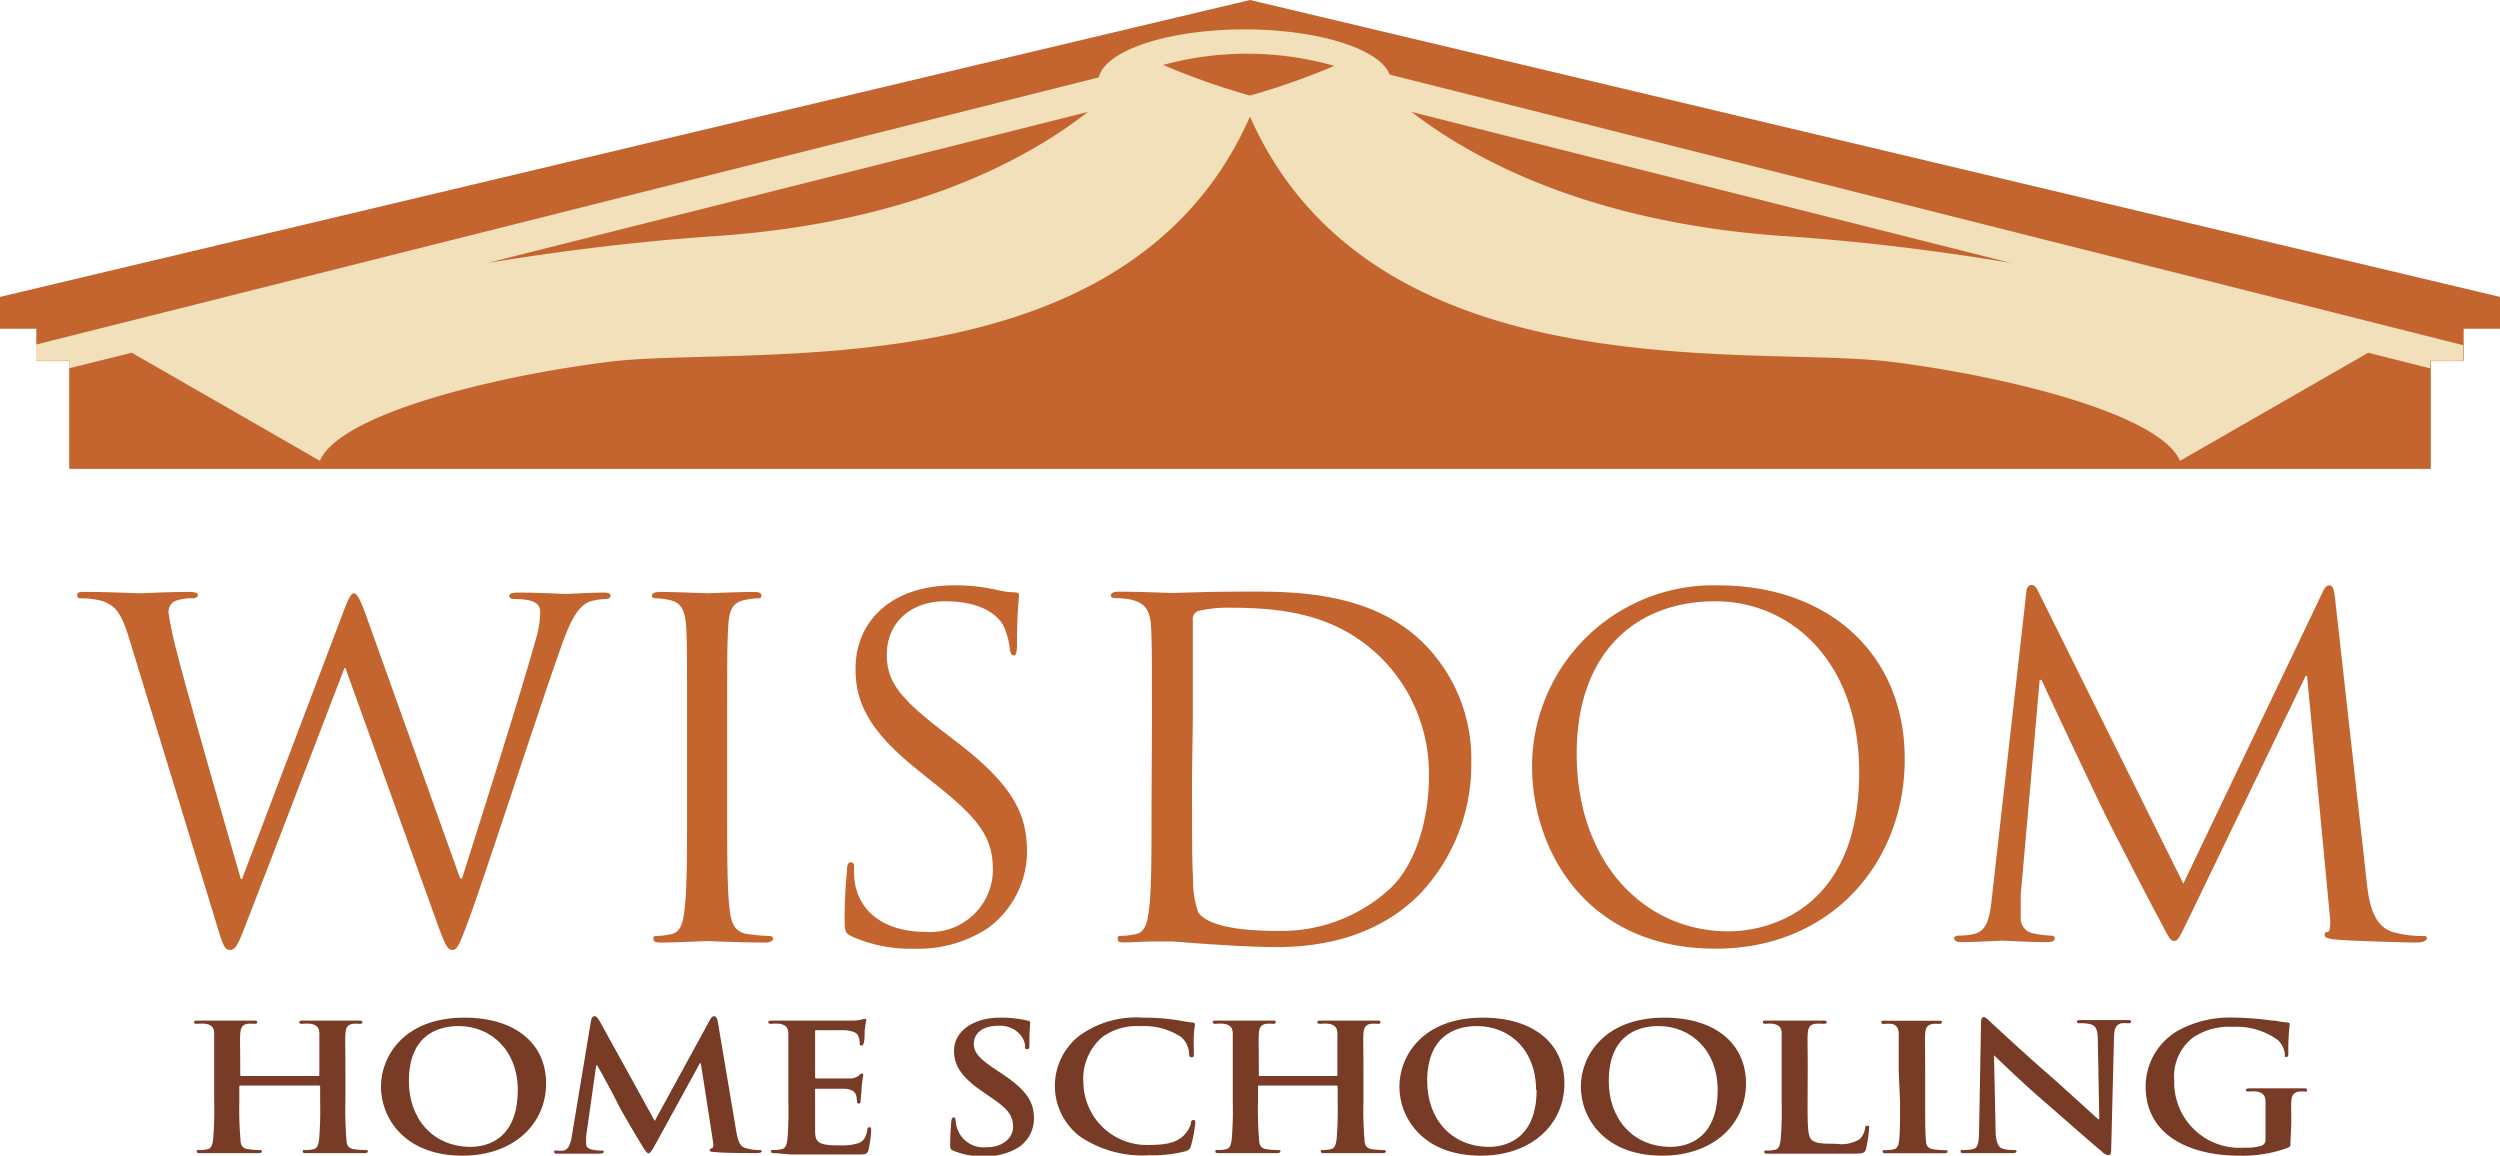
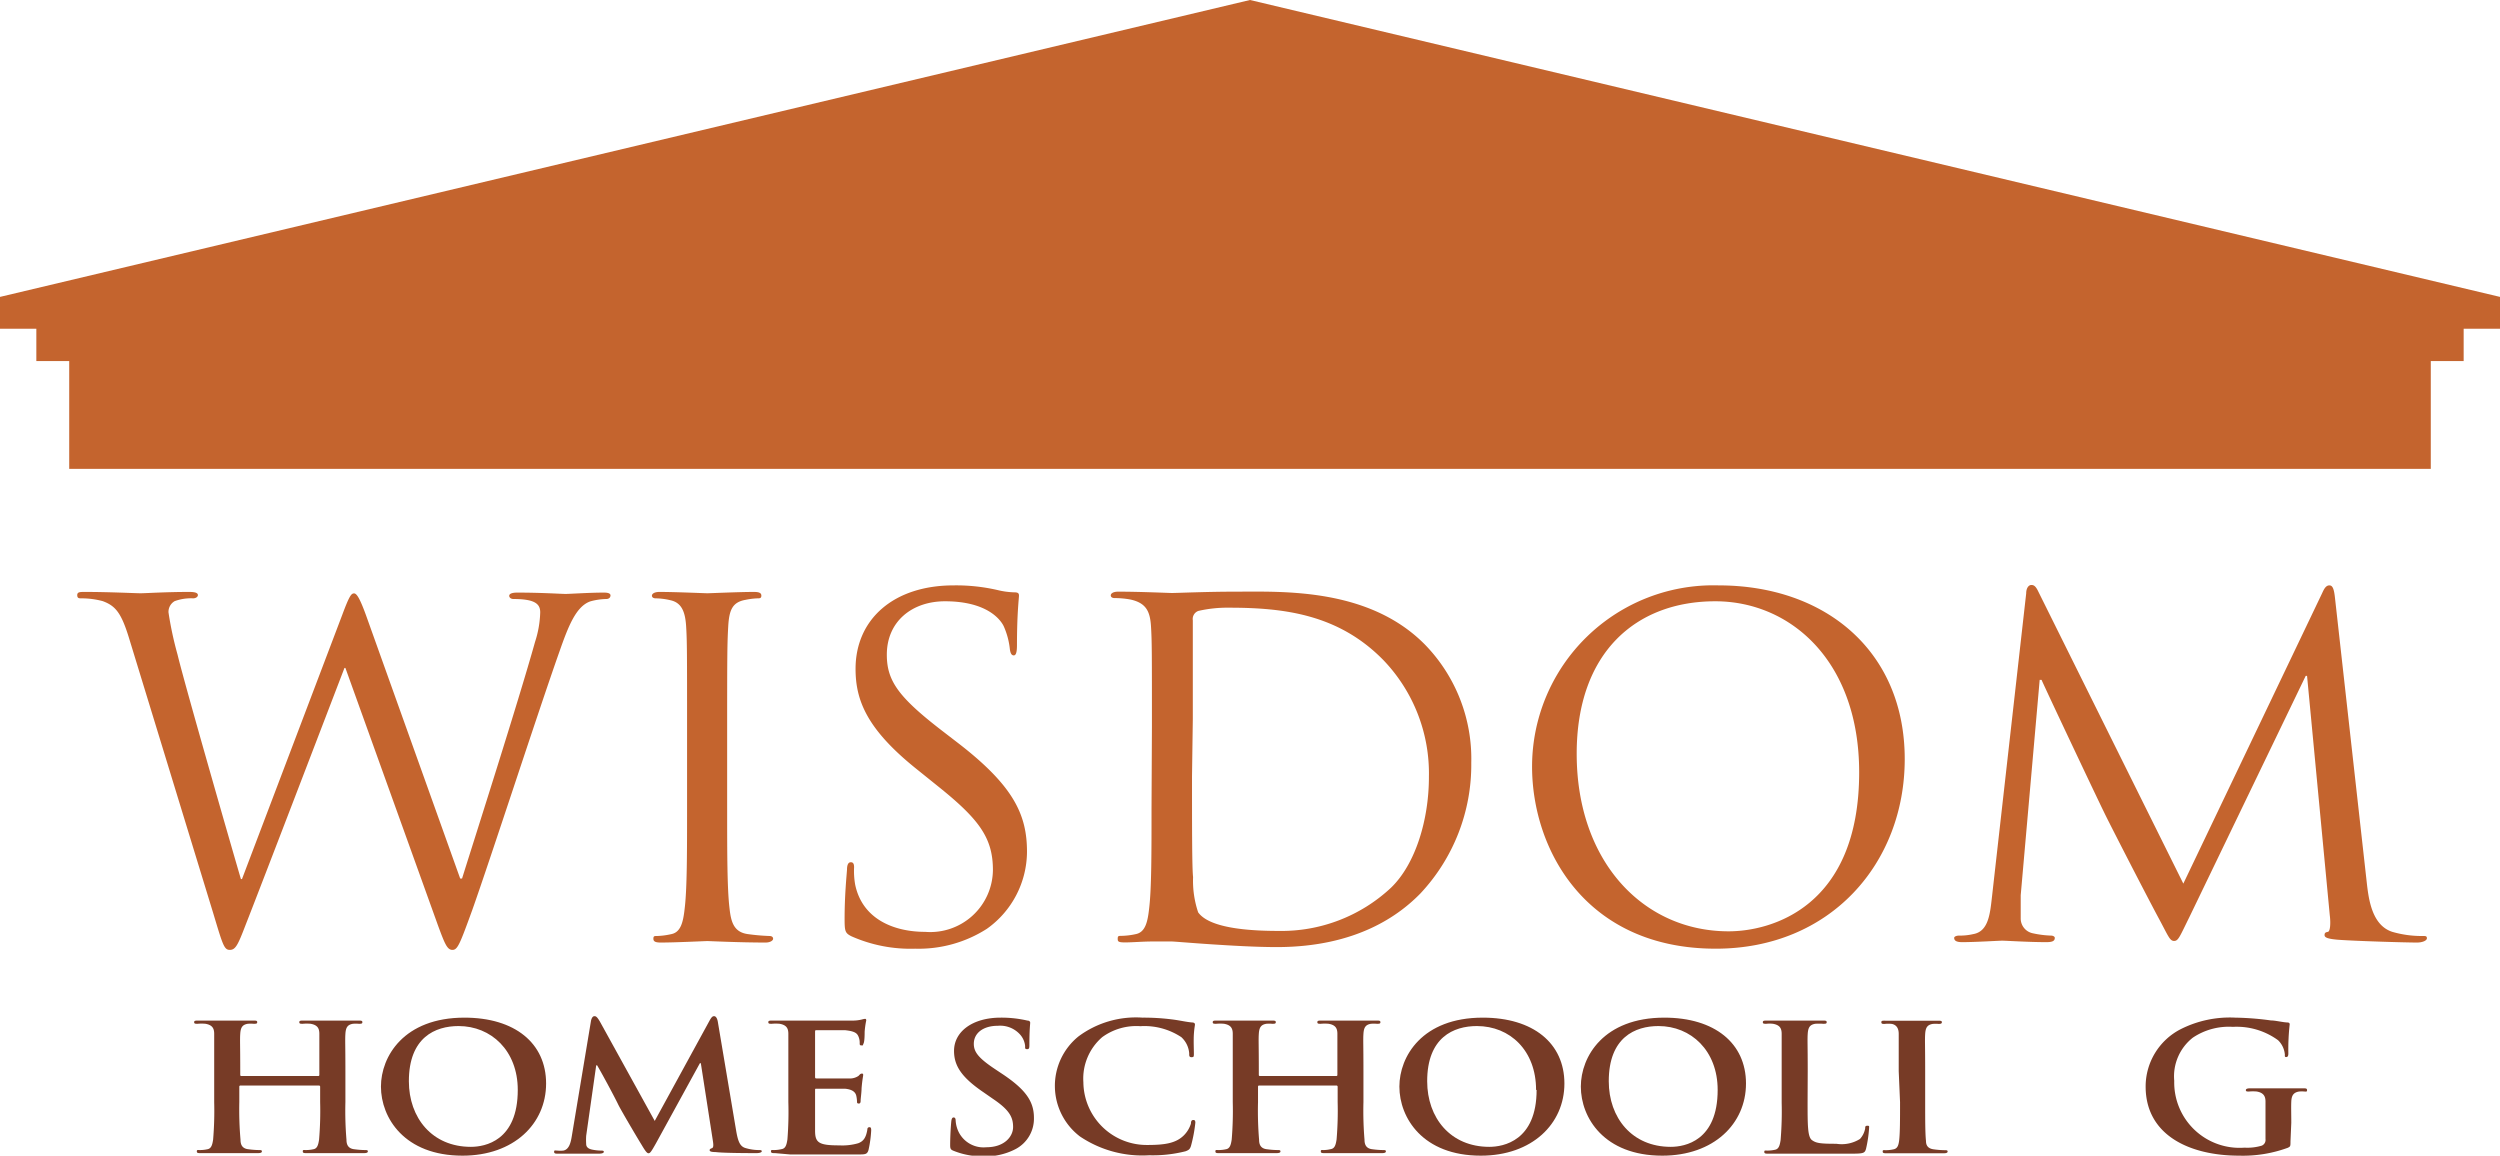
<svg xmlns="http://www.w3.org/2000/svg" viewBox="0 0 187.1 86.49">
  <defs>
    <style>.cls-1{fill:#c4642e;}.cls-2{fill:#773b26;}.cls-3{fill:#f2e0bb;}</style>
  </defs>
  <g id="Layer_2" data-name="Layer 2">
    <g id="Layer_1-2" data-name="Layer 1">
      <path class="cls-1" d="M34.44,65.75h.14c1-3.2,4.22-13.26,5.46-17.7a7.8,7.8,0,0,0,.39-2.22c0-.63-.39-1-2-1-.18,0-.32-.1-.32-.24s.18-.24.6-.24c1.81,0,3.3.1,3.62.1s1.77-.1,2.87-.1c.32,0,.49.07.49.21s-.1.27-.32.27a4.73,4.73,0,0,0-1.2.18c-1.06.38-1.63,1.84-2.3,3.75-1.56,4.4-5.14,15.44-6.52,19.33-.93,2.56-1.1,3-1.49,3s-.57-.45-1.07-1.8l-6.94-19.3h-.07c-1.28,3.33-6.13,16-7.41,19.26-.56,1.46-.74,1.84-1.17,1.84s-.53-.38-1.24-2.74L9.64,47.7c-.57-1.84-1-2.36-1.95-2.71a6.1,6.1,0,0,0-1.6-.21c-.17,0-.31,0-.31-.24s.21-.24.56-.24c1.84,0,3.79.1,4.18.1s1.88-.1,3.65-.1c.5,0,.64.1.64.24s-.18.24-.35.24a3.53,3.53,0,0,0-1.39.21.93.93,0,0,0-.46.84A26.07,26.07,0,0,0,13.29,49c.53,2.22,4.21,15,4.74,16.79h.08L25.62,46c.53-1.42.67-1.59.88-1.59s.46.45.89,1.63Z" />
      <path class="cls-1" d="M54.42,60.47c0,3.33,0,6.07.18,7.53.11,1,.32,1.77,1.38,1.91a15.8,15.8,0,0,0,1.6.14c.21,0,.28.1.28.21s-.18.28-.57.28c-1.94,0-4.18-.11-4.35-.11s-2.41.11-3.48.11c-.39,0-.56-.07-.56-.28s.07-.21.28-.21a5.5,5.5,0,0,0,1.06-.14c.71-.14.89-.9,1-1.91.18-1.46.18-4.2.18-7.53V54.36c0-5.41,0-6.38-.07-7.49S51,45.1,50.17,44.92a5,5,0,0,0-1.1-.14c-.14,0-.28-.06-.28-.2s.18-.28.57-.28c1.17,0,3.4.1,3.58.1s2.41-.1,3.47-.1c.39,0,.57.07.57.28s-.15.2-.29.2a5.31,5.31,0,0,0-.88.11c-1,.17-1.24.76-1.31,2s-.08,2.08-.08,7.49Z" />
      <path class="cls-1" d="M63.74,70.08c-.49-.24-.53-.38-.53-1.31,0-1.74.14-3.13.18-3.68,0-.39.11-.56.28-.56s.25.1.25.38A5.83,5.83,0,0,0,64,66.2c.53,2.57,2.87,3.54,5.24,3.54a4.69,4.69,0,0,0,5.07-4.62c0-2.39-1-3.78-4.08-6.25l-1.59-1.28c-3.76-3-4.61-5.17-4.61-7.53,0-3.71,2.84-6.25,7.34-6.25a13.83,13.83,0,0,1,3.29.35,5.82,5.82,0,0,0,1.24.17c.29,0,.36.07.36.25s-.15,1.32-.15,3.68c0,.55-.07.79-.24.79s-.25-.17-.29-.45a5.62,5.62,0,0,0-.46-1.73C74.94,46.49,74,45,70.72,45c-2.44,0-4.35,1.49-4.35,4,0,2,.92,3.23,4.32,5.83l1,.77c4.18,3.22,5.17,5.38,5.17,8.15a7.11,7.11,0,0,1-3,5.76A9.47,9.47,0,0,1,68.49,71,10.91,10.91,0,0,1,63.74,70.08Z" />
      <path class="cls-1" d="M86.21,54.36c0-5.41,0-6.38-.07-7.49s-.36-1.74-1.53-2a6.61,6.61,0,0,0-1.2-.11c-.14,0-.28-.06-.28-.2s.17-.28.56-.28c1.6,0,3.83.1,4,.1.42,0,2.65-.1,4.78-.1,3.51,0,10-.31,14.21,4a12.25,12.25,0,0,1,3.43,8.81,14.07,14.07,0,0,1-3.82,9.79c-1.53,1.56-4.71,4-10.74,4-1.52,0-3.4-.11-4.92-.21s-2.77-.21-2.94-.21-.68,0-1.42,0-1.53.07-2.06.07-.56-.07-.56-.28.07-.21.28-.21A5.5,5.5,0,0,0,85,69.91c.71-.14.89-.9,1-1.91.18-1.46.18-4.2.18-7.53Zm3,3.75c0,3.68,0,6.87.08,7.53a7.42,7.42,0,0,0,.38,2.64c.47.66,1.85,1.39,6,1.39a12,12,0,0,0,8.43-3.23c1.84-1.77,2.84-5.1,2.84-8.29a12.25,12.25,0,0,0-3.41-8.75C100.2,46,96.16,45.48,92,45.48a9.71,9.71,0,0,0-2.31.24.64.64,0,0,0-.42.7c0,1.18,0,4.72,0,7.39Z" />
      <path class="cls-1" d="M128.62,43.81c8,0,13.93,4.93,13.93,13C142.55,64.6,137,71,128.41,71c-9.71,0-13.75-7.39-13.75-13.64A13.57,13.57,0,0,1,128.62,43.81Zm.75,25.89c3.18,0,9.77-1.8,9.77-11.9C139.14,49.47,134,45,128.37,45,122.46,45,118,48.81,118,56.41,118,64.5,123,69.7,129.37,69.7Z" />
      <path class="cls-1" d="M177.13,66.06c.14,1.25.39,3.19,1.91,3.68a7.9,7.9,0,0,0,2.3.31c.18,0,.29,0,.29.17s-.32.32-.75.32c-.78,0-4.6-.11-5.91-.21-.82-.07-1-.18-1-.35s.08-.21.25-.24.22-.63.14-1.25l-1.7-17.91h-.1l-8.68,18c-.75,1.52-.85,1.84-1.17,1.84s-.43-.35-1.1-1.6c-.92-1.7-4-7.7-4.15-8.05-.32-.63-4.28-9-4.67-9.89h-.14L151.23,67c0,.55,0,1.18,0,1.77a1.13,1.13,0,0,0,.92,1.08,7.42,7.42,0,0,0,1.35.17c.14,0,.28.07.28.17,0,.25-.21.32-.64.32-1.31,0-3-.11-3.29-.11s-2,.11-3,.11c-.35,0-.6-.07-.6-.32,0-.1.18-.17.36-.17a4.39,4.39,0,0,0,1.06-.11c1.17-.2,1.27-1.56,1.42-2.88l2.55-22.62c0-.38.17-.63.39-.63s.35.14.53.52l10.84,21.83L173.8,44.37c.14-.31.28-.56.53-.56s.35.28.42.94Z" />
      <path class="cls-2" d="M23.81,80.53a.08.08,0,0,0,.09-.09v-.28c0-2,0-2.37,0-2.79s-.15-.66-.65-.75a3.2,3.2,0,0,0-.59,0c-.17,0-.26,0-.26-.12s.11-.12.32-.12c.82,0,1.77,0,2.18,0s1.31,0,1.9,0c.22,0,.32,0,.32.12s-.09.12-.27.12a2.64,2.64,0,0,0-.44,0c-.41.07-.53.29-.56.75s0,.79,0,2.79v2.32a26.18,26.18,0,0,0,.08,2.82c0,.37.13.66.59.71a6.32,6.32,0,0,0,.77.06c.16,0,.24,0,.24.1s-.12.13-.3.13c-1,0-1.94,0-2.36,0s-1.3,0-1.89,0c-.22,0-.32,0-.32-.13s.06-.1.24-.1a2.55,2.55,0,0,0,.55-.06c.3-.05.37-.34.43-.72a25.87,25.87,0,0,0,.08-2.81V81.32a.09.09,0,0,0-.09-.08H18a.08.08,0,0,0-.09.08v1.16A26.18,26.18,0,0,0,18,85.3c0,.37.13.66.59.71a6.32,6.32,0,0,0,.77.06c.16,0,.24,0,.24.1s-.12.13-.3.13c-1,0-1.94,0-2.36,0s-1.3,0-1.91,0c-.2,0-.3,0-.3-.13s.06-.1.24-.1a2.55,2.55,0,0,0,.55-.06c.3-.05.37-.34.43-.72a25.87,25.87,0,0,0,.08-2.81V80.16c0-2,0-2.37,0-2.79s-.15-.66-.65-.75a3.2,3.2,0,0,0-.59,0c-.17,0-.26,0-.26-.12s.11-.12.32-.12c.82,0,1.77,0,2.18,0s1.31,0,1.9,0c.22,0,.32,0,.32.12s-.09.12-.27.12a2.64,2.64,0,0,0-.44,0c-.41.07-.53.29-.56.75s0,.79,0,2.79v.28a.08.08,0,0,0,.09.09Z" />
      <path class="cls-2" d="M28.51,81.32c0-2.25,1.71-5.16,6.25-5.16,3.77,0,6.11,1.91,6.11,4.93s-2.42,5.4-6.26,5.4C30.27,86.49,28.51,83.66,28.51,81.32Zm10.24.25c0-2.95-2-4.78-4.43-4.78-1.74,0-3.72.84-3.72,4.13,0,2.74,1.74,4.91,4.64,4.91C36.3,85.83,38.75,85.38,38.75,81.57Z" />
      <path class="cls-2" d="M44.23,76.4c.05-.23.14-.35.26-.35s.21.07.41.41L49,83.89l4.11-7.52c.12-.21.2-.32.33-.32s.23.14.28.41l1.37,8.14c.14.83.29,1.22.74,1.33a3.48,3.48,0,0,0,.94.14c.14,0,.24,0,.24.09s-.18.14-.39.14c-.38,0-2.47,0-3.07-.08-.35,0-.44-.06-.44-.14s.06-.11.17-.15.13-.19.07-.56l-.9-5.8h-.07l-3.29,6c-.35.62-.43.74-.56.74s-.29-.26-.53-.66c-.37-.6-1.56-2.62-1.74-3s-1-1.94-1.57-2.92h-.07L43.87,85a4.69,4.69,0,0,0,0,.62c0,.25.2.37.46.42a3.6,3.6,0,0,0,.63.07c.12,0,.23,0,.23.09s-.14.14-.36.14c-.64,0-1.32,0-1.59,0s-1,0-1.5,0c-.15,0-.27,0-.27-.14s.09-.09.24-.09a2.14,2.14,0,0,0,.45,0c.43-.08.55-.6.62-1Z" />
      <path class="cls-2" d="M59,80.16c0-2,0-2.37,0-2.79s-.15-.66-.65-.75a3.2,3.2,0,0,0-.59,0c-.17,0-.26,0-.26-.12s.11-.12.34-.12l1.22,0,1,0h3.79c.28,0,.52-.05.65-.08a1.69,1.69,0,0,1,.24-.05c.07,0,.09.05.09.12a6.22,6.22,0,0,0-.12.85c0,.14,0,.71-.08.87s0,.15-.15.15-.14-.07-.14-.19a1.16,1.16,0,0,0-.09-.47c-.1-.24-.25-.4-1-.48-.26,0-1.84,0-2.15,0-.07,0-.1,0-.1.13v3.34c0,.09,0,.14.1.14.34,0,2.08,0,2.42,0a1.14,1.14,0,0,0,.73-.19c.1-.11.16-.17.24-.17s.11,0,.11.1-.06.29-.12,1c0,.27-.07.79-.07.89s0,.25-.13.25-.14-.06-.14-.12a2.32,2.32,0,0,0-.06-.48c-.07-.26-.29-.46-.84-.51-.29,0-1.79,0-2.15,0-.08,0-.09,0-.09.13v1c0,.45,0,1.66,0,2,0,.91.27,1.11,1.81,1.11a4.31,4.31,0,0,0,1.42-.16c.4-.15.58-.43.68-1,0-.15.06-.2.17-.2s.12.11.12.24a8.56,8.56,0,0,1-.2,1.46c-.1.34-.24.34-.81.34-1.14,0-2,0-2.62,0s-1.12,0-1.57,0c-.17,0-.5,0-.86,0L58,86.3c-.19,0-.3,0-.3-.13s.06-.1.24-.1A2.55,2.55,0,0,0,58.5,86c.3-.05.37-.34.43-.72A25.87,25.87,0,0,0,59,82.48Z" />
      <path class="cls-2" d="M71.4,86.14c-.24-.09-.29-.15-.29-.44,0-.73.06-1.52.08-1.73s.06-.34.18-.34.15.12.15.22a2.29,2.29,0,0,0,.14.67,2.08,2.08,0,0,0,2.16,1.34c1.36,0,2-.81,2-1.51s-.23-1.25-1.49-2.1l-.69-.48c-1.67-1.13-2.24-2-2.24-3.12,0-1.45,1.39-2.49,3.49-2.49a8.6,8.6,0,0,1,2,.22c.13,0,.21.07.21.16s-.06.55-.06,1.58c0,.29,0,.4-.17.4s-.15-.08-.15-.24a1.51,1.51,0,0,0-.39-.87,2,2,0,0,0-1.65-.64c-1.12,0-1.8.56-1.8,1.35,0,.61.35,1.07,1.6,1.9l.42.28c1.83,1.2,2.48,2.1,2.48,3.36A2.57,2.57,0,0,1,76,86a4.87,4.87,0,0,1-2.4.54A5.73,5.73,0,0,1,71.4,86.14Z" />
      <path class="cls-2" d="M80.82,85.05a4.76,4.76,0,0,1-.1-7.49,7.21,7.21,0,0,1,4.78-1.4,16.85,16.85,0,0,1,2.19.13c.58.07,1.06.19,1.51.23.17,0,.23.07.23.15s-.05.27-.08.73,0,1.16,0,1.42,0,.3-.18.3S89,79,89,78.83a1.83,1.83,0,0,0-.59-1.21,5,5,0,0,0-3.07-.82,4.33,4.33,0,0,0-2.85.82A4.1,4.1,0,0,0,81.08,81a4.74,4.74,0,0,0,4.77,4.69c1.34,0,2.16-.13,2.76-.73a2.14,2.14,0,0,0,.52-.87c0-.21.07-.27.19-.27s.14.1.14.2a10.91,10.91,0,0,1-.33,1.75c-.08.23-.14.29-.4.39a10,10,0,0,1-2.72.3A8.35,8.35,0,0,1,80.82,85.05Z" />
      <path class="cls-2" d="M100,80.53a.08.08,0,0,0,.09-.09v-.28c0-2,0-2.37,0-2.79s-.15-.66-.65-.75a3.2,3.2,0,0,0-.59,0c-.17,0-.26,0-.26-.12s.11-.12.32-.12c.82,0,1.77,0,2.18,0s1.31,0,1.9,0c.22,0,.32,0,.32.12s-.09.12-.27.12a2.64,2.64,0,0,0-.44,0c-.41.07-.53.29-.56.75s0,.79,0,2.79v2.32a26.18,26.18,0,0,0,.08,2.82c0,.37.13.66.59.71a6.32,6.32,0,0,0,.77.06c.16,0,.24,0,.24.1s-.12.13-.3.13c-1,0-1.94,0-2.36,0s-1.3,0-1.89,0c-.22,0-.32,0-.32-.13s.06-.1.24-.1A2.55,2.55,0,0,0,99.6,86c.3-.05.37-.34.43-.72a25.87,25.87,0,0,0,.08-2.81V81.32a.09.09,0,0,0-.09-.08H94.24a.08.08,0,0,0-.09.08v1.16a26.18,26.18,0,0,0,.08,2.82c0,.37.13.66.59.71a6.32,6.32,0,0,0,.77.06c.16,0,.24,0,.24.1s-.12.13-.3.13c-1,0-1.94,0-2.36,0s-1.3,0-1.91,0c-.2,0-.3,0-.3-.13s.06-.1.24-.1a2.55,2.55,0,0,0,.55-.06c.3-.05.37-.34.43-.72a25.87,25.87,0,0,0,.08-2.81V80.16c0-2,0-2.37,0-2.79s-.15-.66-.65-.75a3.2,3.2,0,0,0-.59,0c-.17,0-.26,0-.26-.12s.11-.12.32-.12c.82,0,1.77,0,2.18,0s1.31,0,1.9,0c.22,0,.32,0,.32.12s-.09.12-.27.12a2.64,2.64,0,0,0-.44,0c-.41.07-.53.29-.56.75s0,.79,0,2.79v.28a.08.08,0,0,0,.09.09Z" />
      <path class="cls-2" d="M104.73,81.32c0-2.25,1.7-5.16,6.24-5.16,3.77,0,6.11,1.91,6.11,4.93s-2.42,5.4-6.26,5.4C106.48,86.49,104.73,83.66,104.73,81.32Zm10.23.25c0-2.95-1.95-4.78-4.43-4.78-1.74,0-3.72.84-3.72,4.13,0,2.74,1.74,4.91,4.65,4.91C112.51,85.83,115,85.38,115,81.57Z" />
      <path class="cls-2" d="M118.31,81.32c0-2.25,1.71-5.16,6.25-5.16,3.76,0,6.11,1.91,6.11,4.93s-2.42,5.4-6.27,5.4C120.06,86.49,118.31,83.66,118.31,81.32Zm10.24.25c0-2.95-2-4.78-4.43-4.78-1.74,0-3.72.84-3.72,4.13,0,2.74,1.74,4.91,4.64,4.91C126.1,85.83,128.55,85.38,128.55,81.57Z" />
      <path class="cls-2" d="M135.28,82.48c0,1.69,0,2.6.32,2.84s.65.28,1.83.28a2.58,2.58,0,0,0,1.77-.36,1.59,1.59,0,0,0,.39-.79c0-.12,0-.2.17-.2s.12.06.12.22a9.39,9.39,0,0,1-.23,1.52c-.09.29-.16.35-1,.35-1.09,0-1.88,0-2.56,0s-1.22,0-1.84,0c-.17,0-.5,0-.86,0l-1.05,0c-.19,0-.3,0-.3-.13s.06-.1.24-.1a2.55,2.55,0,0,0,.55-.06c.3-.05.37-.34.43-.72a25.87,25.87,0,0,0,.08-2.81V80.16c0-2,0-2.37,0-2.79s-.15-.66-.65-.75a2.29,2.29,0,0,0-.5,0c-.17,0-.26,0-.26-.12s.11-.12.34-.12c.71,0,1.66,0,2.07,0s1.47,0,2.06,0c.21,0,.31,0,.31.12s-.09.12-.27.12a4,4,0,0,0-.59,0c-.41.07-.53.29-.56.75s0,.79,0,2.79Z" />
      <path class="cls-2" d="M142.1,80.16c0-2,0-2.37,0-2.79s-.18-.67-.51-.74a2.45,2.45,0,0,0-.55,0c-.15,0-.24,0-.24-.13s.12-.11.37-.11c.57,0,1.52,0,2,0s1.27,0,1.85,0c.19,0,.31,0,.31.11s-.09.13-.24.13a2.5,2.5,0,0,0-.45,0c-.41.07-.53.29-.56.75s0,.79,0,2.79v2.32c0,1.28,0,2.32.06,2.89,0,.35.15.59.61.64a6.32,6.32,0,0,0,.77.06c.16,0,.24,0,.24.1s-.12.13-.29.13c-1,0-2,0-2.36,0s-1.3,0-1.91,0c-.19,0-.3,0-.3-.13s.06-.1.25-.1a2.53,2.53,0,0,0,.54-.06c.3-.05.39-.27.44-.65.07-.56.07-1.6.07-2.88Z" />
-       <path class="cls-2" d="M149.35,84.51c0,1,.23,1.37.53,1.46a2.7,2.7,0,0,0,.78.1c.17,0,.26,0,.26.1s-.13.13-.35.13c-1,0-1.58,0-1.87,0-.14,0-.85,0-1.63,0-.2,0-.34,0-.34-.13s.09-.1.25-.1a3.34,3.34,0,0,0,.68-.07c.39-.1.45-.49.46-1.63l.14-7.8c0-.27.05-.45.2-.45s.3.17.56.41,2.48,2.32,4.69,4.23c1,.89,3.07,2.79,3.32,3h.08L157,77.85c0-.81-.15-1.06-.52-1.19a2.76,2.76,0,0,0-.8-.08c-.18,0-.24,0-.24-.12s.17-.12.39-.12c.79,0,1.52,0,1.83,0s.74,0,1.49,0c.19,0,.34,0,.34.12s-.09.12-.27.12a1.83,1.83,0,0,0-.45,0c-.42.11-.55.38-.56,1.12L158,86.05c0,.29-.06.41-.2.41a.93.93,0,0,1-.51-.29c-.95-.79-2.89-2.51-4.46-3.87s-3.33-3.07-3.6-3.32h0Z" />
      <path class="cls-2" d="M171.42,85.42c0,.36,0,.38-.2.48a9.8,9.8,0,0,1-3.64.59c-3.71,0-7-1.53-7-5.17a4.82,4.82,0,0,1,2.63-4.3,8.16,8.16,0,0,1,4.07-.86,21.64,21.64,0,0,1,2.68.21c.32,0,.84.13,1.19.15.18,0,.21.06.21.15a16.61,16.61,0,0,0-.1,2.16c0,.21-.05.28-.17.28S171,79,171,78.94a1.69,1.69,0,0,0-.51-1.09,5.25,5.25,0,0,0-3.38-1,4.83,4.83,0,0,0-3,.81,3.68,3.68,0,0,0-1.39,3.23,4.89,4.89,0,0,0,5.26,5,3.74,3.74,0,0,0,1.29-.15.46.46,0,0,0,.28-.49V84c0-.66,0-1.16,0-1.56s-.15-.66-.65-.75a3.2,3.2,0,0,0-.59,0c-.14,0-.23,0-.23-.1s.11-.14.32-.14c.79,0,1.74,0,2.19,0s1.27,0,1.77,0c.2,0,.3,0,.3.14s-.09.1-.19.1a2.33,2.33,0,0,0-.41,0c-.41.07-.56.29-.58.75s0,.92,0,1.58Z" />
      <polygon class="cls-1" points="187.1 22.22 93.55 0 0 22.22 0 22.27 0 24.6 2.72 24.6 2.72 27.02 5.18 27.02 5.18 35.09 181.92 35.09 181.92 27.02 184.38 27.02 184.38 24.6 187.1 24.6 187.1 22.27 187.1 22.22" />
-       <path class="cls-3" d="M104,5.58c-.72-1.9-5.3-3.38-10.85-3.38-5.75,0-10.46,1.58-10.91,3.59l-79.55,20V27H5.18v.56L9.86,26.4c2.18,1.25,11.82,6.78,14.08,8.09,1.48-3.5,13-6.33,21.61-7.41,10.16-1.29,38.77,2.54,48-18.35,9.25,20.89,37.85,17.06,48,18.35,8.61,1.08,20.12,3.91,21.6,7.41l14.09-8.09,4.64,1.17V27h2.46V25.83ZM53.53,17.67c-6,.41-11.72,1.14-17,2L81.41,8.38C76.79,12,68.06,16.69,53.53,17.67Zm40-10.52a53.92,53.92,0,0,1-6.48-2.29,23.89,23.89,0,0,1,12.81.07A54.34,54.34,0,0,1,93.57,7.15Zm40,10.52c-14.52-1-23.25-5.72-27.88-9.29l44.86,11.3C145.32,18.81,139.58,18.08,133.6,17.67Z" />
    </g>
  </g>
</svg>